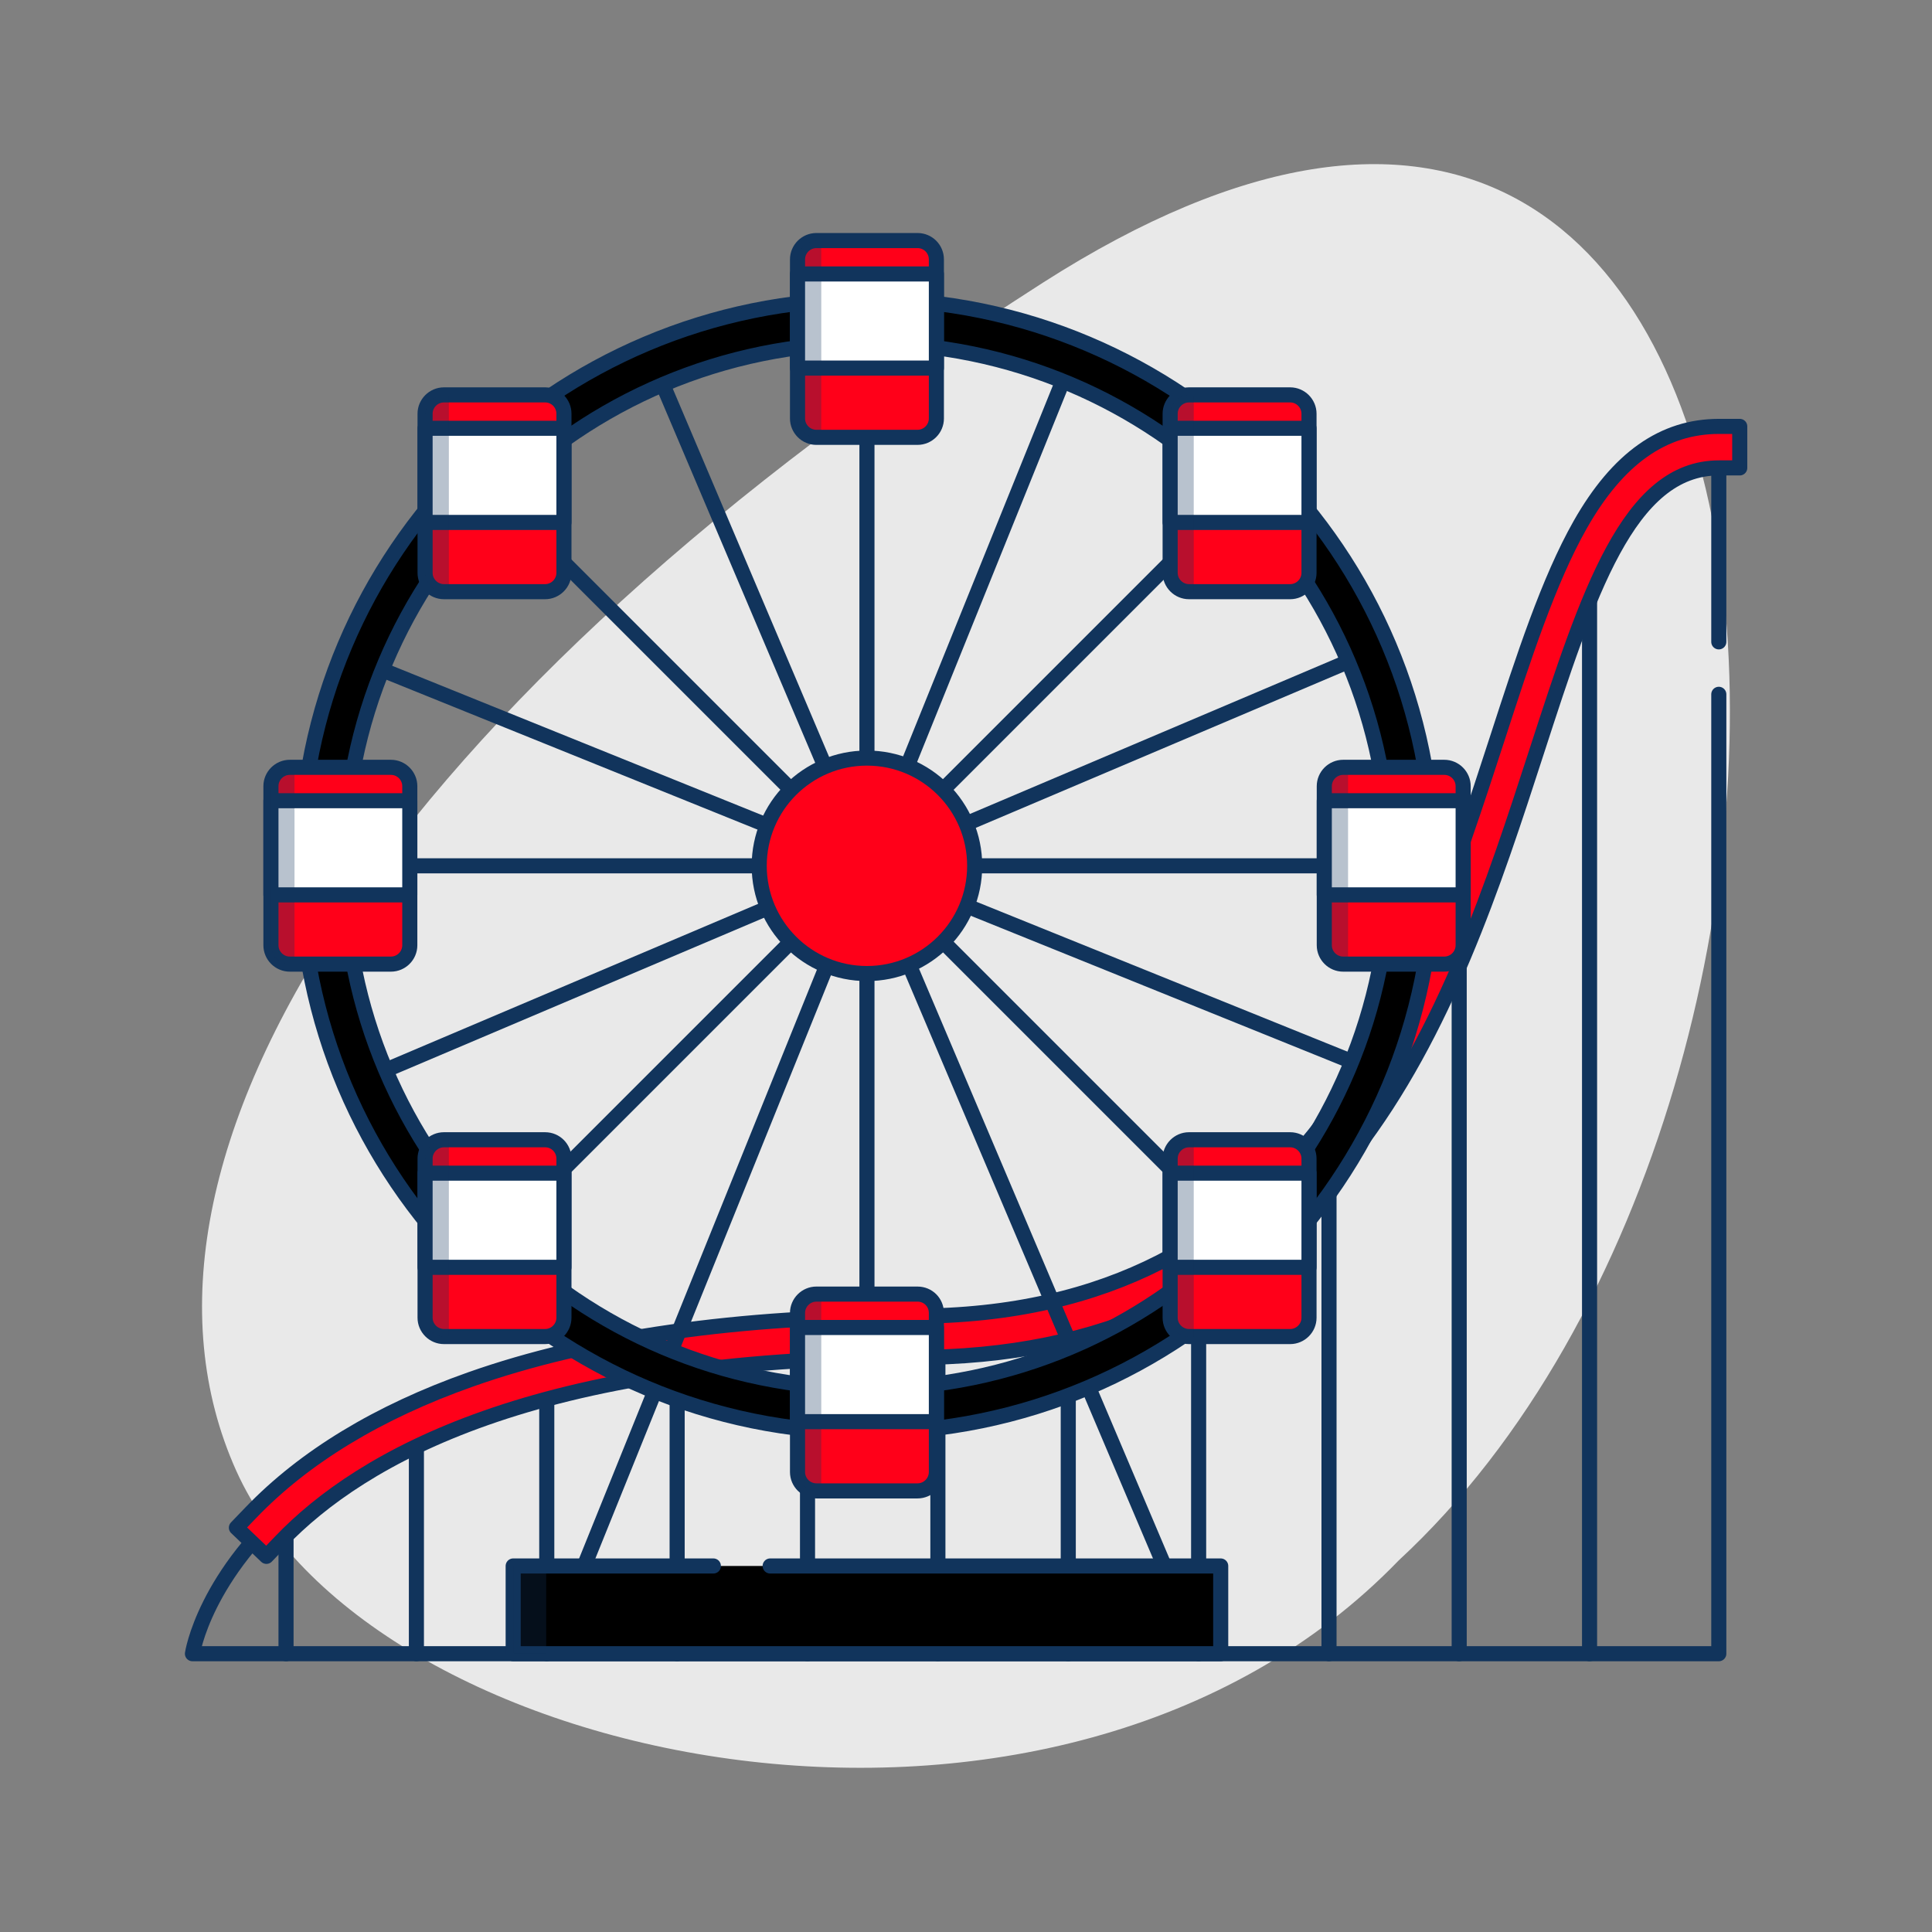
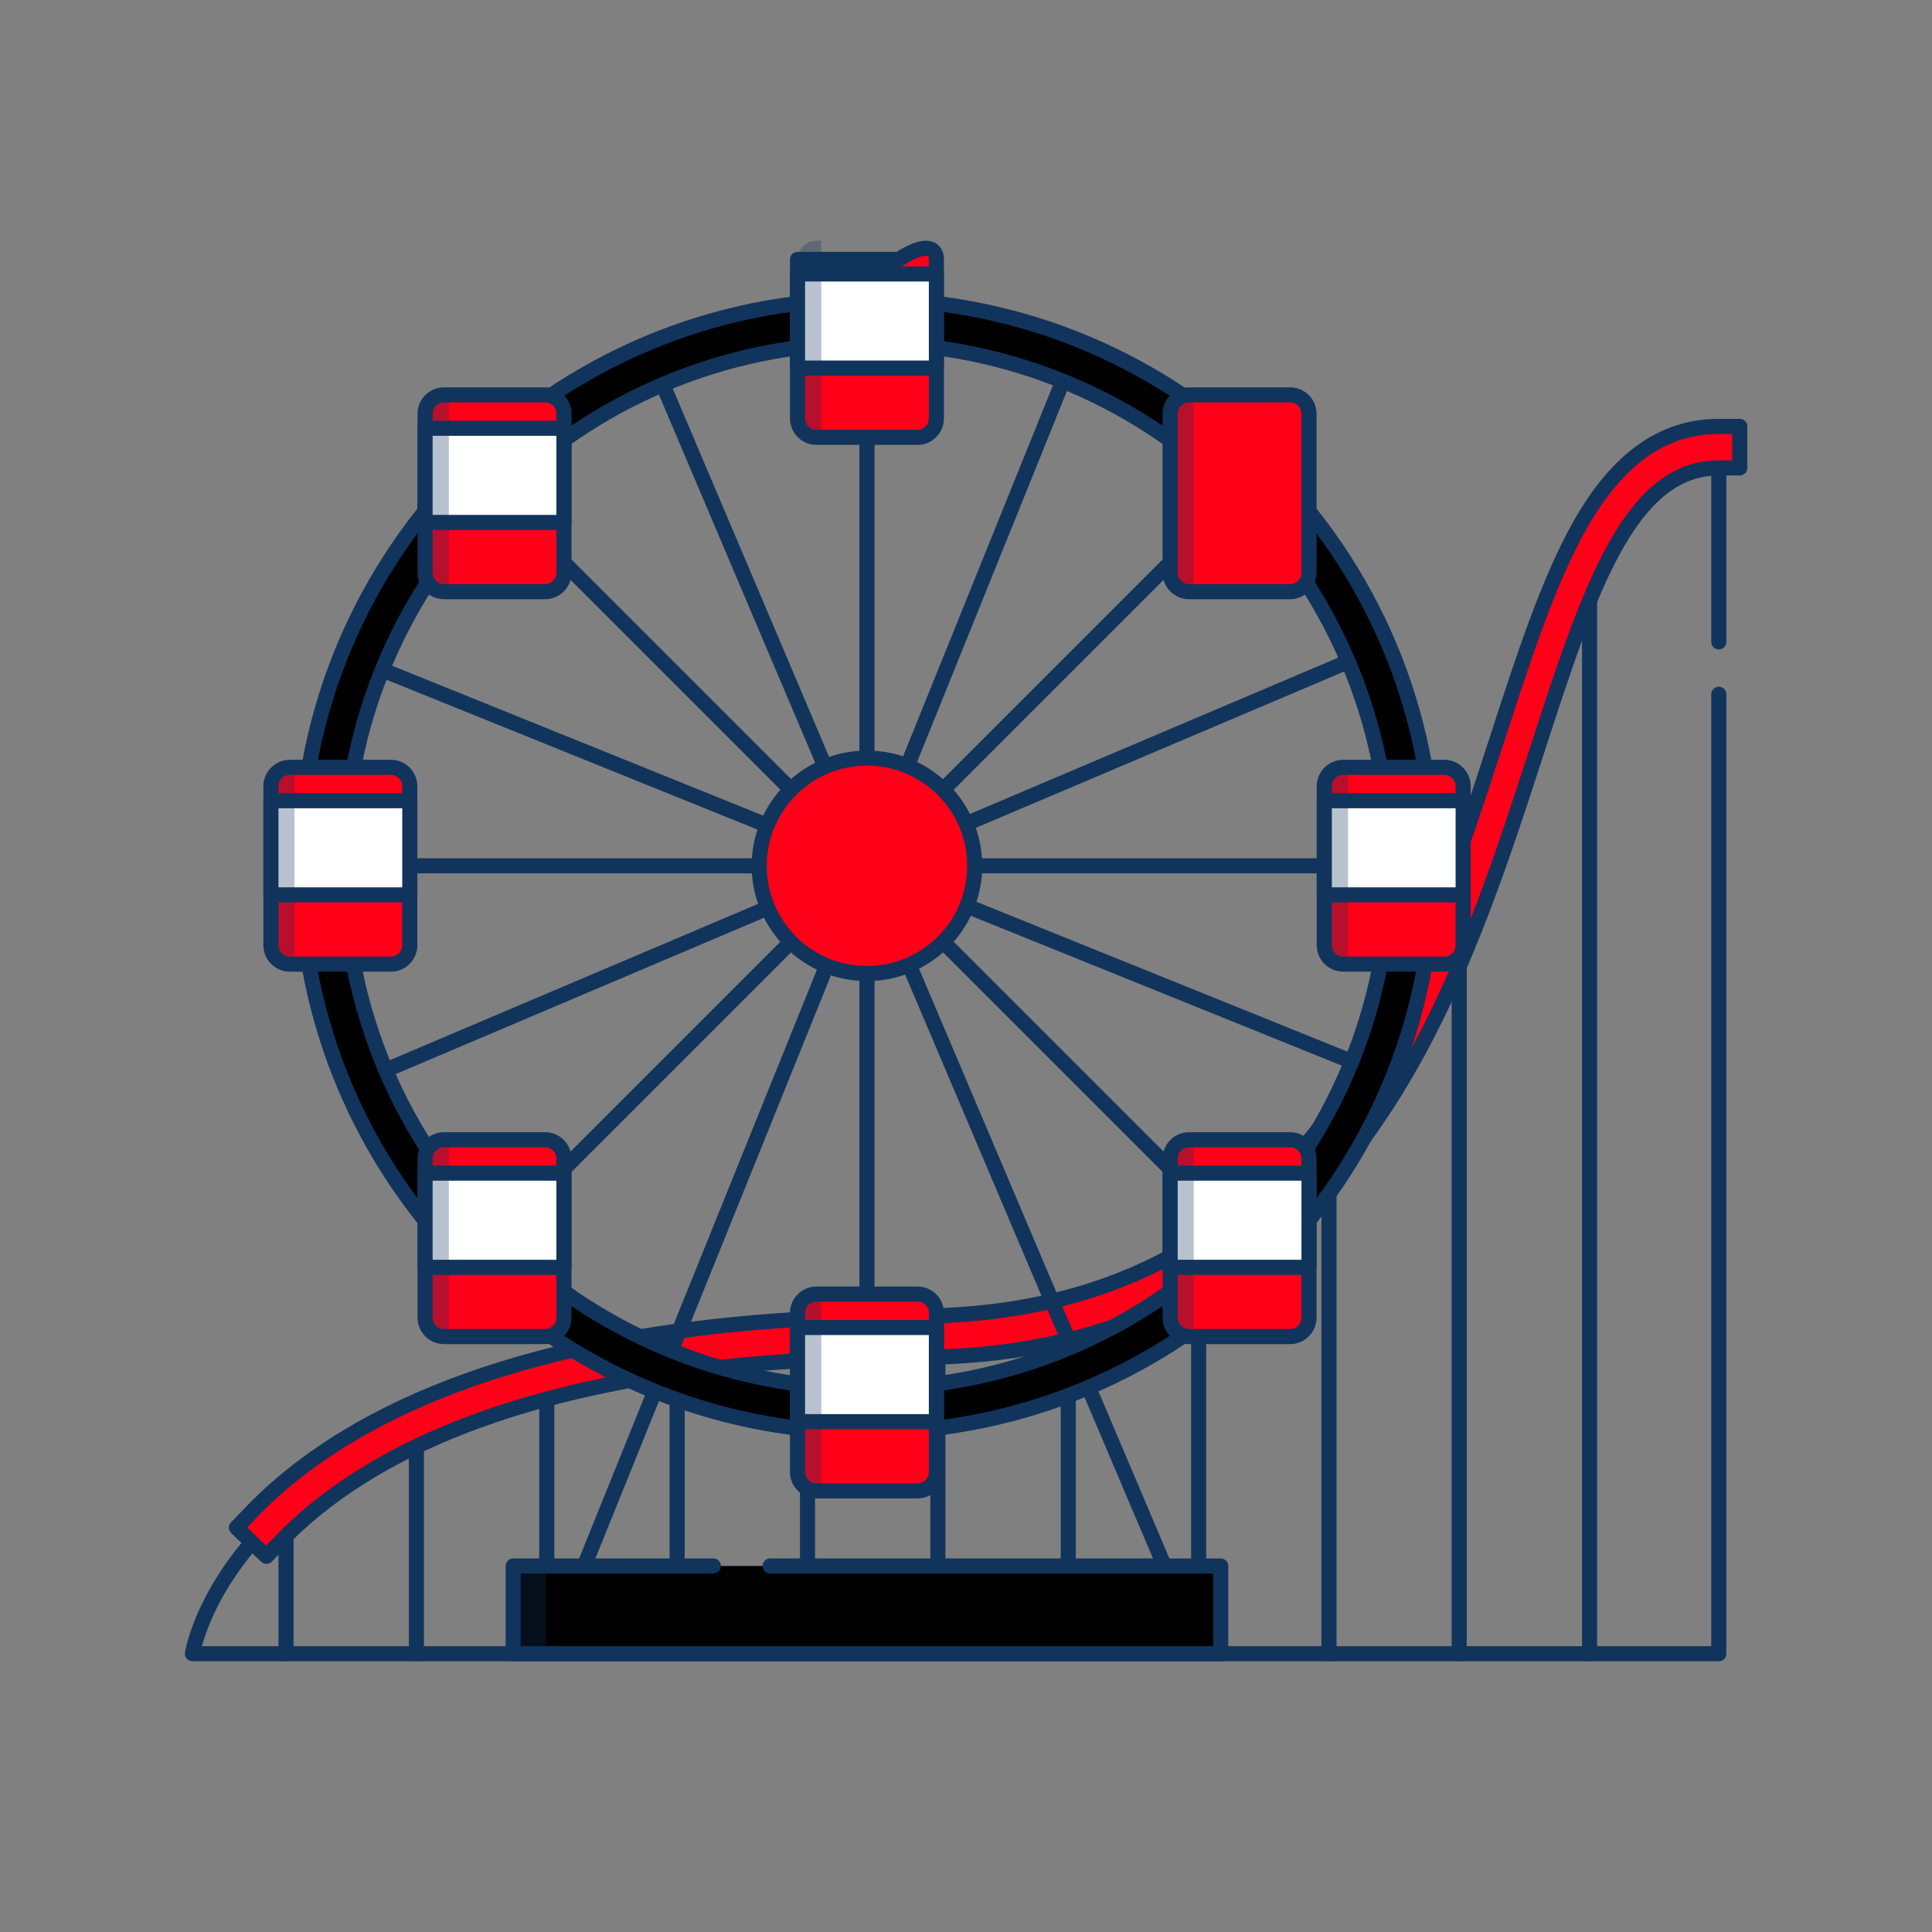
<svg xmlns="http://www.w3.org/2000/svg" version="1.1" id="Layer_1" x="0px" y="0px" viewBox="0 0 1024 1024" style="enable-background:new 0 0 1024 1024;" xml:space="preserve">
  <rect x="0" y="0" width="1024" height="1024" fill="#808080" stroke="none" />
  <style type="text/css">
	.st0{fill:#E9E9E9;}
	.st1{fill:none;stroke:#11345C;stroke-width:8;stroke-linecap:round;stroke-linejoin:round;stroke-miterlimit:10;}
	.st2{fill:#FF0019;stroke:#11345C;stroke-width:8;stroke-linecap:round;stroke-linejoin:round;stroke-miterlimit:10;}
	.st3{fill:#000000;stroke:#11345C;stroke-width:8;stroke-linecap:round;stroke-linejoin:round;stroke-miterlimit:10;}
	.st4{fill:#FFFFFF;stroke:#11345C;stroke-width:8;stroke-linecap:round;stroke-linejoin:round;stroke-miterlimit:10;}
	.st5{opacity:0.3;fill:#11345C;}
</style>
-   <path class="st0" d="M741.4,827c-180.7,187.2-544.9,111.2-616.2-47.5C51,614.2,206.9,371.1,552.8,149.8  C982.2-124.8,1014,574.9,741.4,827z" />
  <g>
    <line class="st1" x1="842.5" y1="876.5" x2="842.5" y2="291.8" />
    <line class="st1" x1="773.4" y1="876.5" x2="773.4" y2="482.8" />
    <line class="st1" x1="704.4" y1="876.5" x2="704.4" y2="609" />
    <line class="st1" x1="635.3" y1="876.5" x2="635.3" y2="670.1" />
    <line class="st1" x1="566.2" y1="876.5" x2="566.2" y2="698.7" />
    <line class="st1" x1="497.1" y1="876.5" x2="497.1" y2="708.2" />
    <line class="st1" x1="428" y1="876.5" x2="428" y2="709.9" />
    <line class="st1" x1="358.9" y1="876.5" x2="358.9" y2="716.5" />
    <line class="st1" x1="289.8" y1="876.5" x2="289.8" y2="730.1" />
    <line class="st1" x1="220.7" y1="876.5" x2="220.7" y2="754.4" />
    <line class="st1" x1="151.6" y1="876.5" x2="151.6" y2="798.9" />
  </g>
  <path class="st1" d="M911,368v508.5H102c0,0,24.7-168,381.8-168S767.2,237,911,237v103.2" />
  <g>
    <path class="st2" d="M141.2,824.9l-15.9-15.2l7.6-7.9c28.4-29.6,67.6-53.4,116.6-70.7c62.9-22.2,141.8-33.5,234.3-33.5   c210.4,0,265.4-169.6,309.7-305.9c14-43.2,27.3-84.1,44.1-113.7c19.9-35,43.9-52,73.5-52h11v22h-11c-47.9,0-69.4,66.4-96.7,150.5   c-22.6,69.7-48.3,148.7-96.6,211.4c-56.8,73.8-133.4,109.6-234,109.6c-199.7,0-292.4,53-335,97.5L141.2,824.9z" />
  </g>
  <g>
    <g>
      <g>
        <g>
          <line class="st1" x1="459.5" y1="746" x2="459.5" y2="171.7" />
          <line class="st1" x1="172.4" y1="458.9" x2="746.7" y2="458.9" />
        </g>
        <g>
          <line class="st1" x1="256.5" y1="661.9" x2="662.6" y2="255.8" />
          <line class="st1" x1="256.5" y1="255.8" x2="662.6" y2="661.9" />
        </g>
      </g>
      <g>
        <g>
          <line class="st1" x1="620.2" y1="837.2" x2="347.4" y2="194.6" />
          <line class="st1" x1="195.2" y1="571.1" x2="723.9" y2="346.7" />
        </g>
        <g>
          <line class="st1" x1="305" y1="841.5" x2="567.1" y2="192.6" />
          <line class="st1" x1="193.3" y1="351.3" x2="725.8" y2="566.4" />
        </g>
      </g>
      <g>
        <path class="st3" d="M459.5,158.6c-165.8,0-300.3,134.4-300.3,300.3s134.4,300.3,300.3,300.3s300.3-134.4,300.3-300.3     S625.4,158.6,459.5,158.6z M459.5,735.9c-153,0-277-124-277-277s124-277,277-277s277,124,277,277S612.5,735.9,459.5,735.9z" />
        <circle class="st2" cx="459.5" cy="458.9" r="57.1" />
        <g>
-           <path class="st2" d="M496.3,137.5v84.3c0,5.5-4.5,10-10,10h-53.6c-5.5,0-10-4.5-10-10v-84.3c0-5.5,4.5-10,10-10h53.6      C491.9,127.5,496.3,132,496.3,137.5z" />
+           <path class="st2" d="M496.3,137.5v84.3c0,5.5-4.5,10-10,10h-53.6c-5.5,0-10-4.5-10-10v-84.3h53.6      C491.9,127.5,496.3,132,496.3,137.5z" />
          <rect x="422.7" y="145.2" class="st4" width="73.6" height="49.9" />
          <path class="st5" d="M435.3,127.5v104.4h-2.5c-5.5,0-10-4.5-10-10v-84.3c0-5.5,4.5-10,10-10H435.3z" />
        </g>
        <g>
          <path class="st2" d="M496.3,695.9v84.3c0,5.5-4.5,10-10,10h-53.6c-5.5,0-10-4.5-10-10v-84.3c0-5.5,4.5-10,10-10h53.6      C491.9,685.9,496.3,690.3,496.3,695.9z" />
          <rect x="422.7" y="703.6" class="st4" width="73.6" height="49.9" />
          <path class="st5" d="M435.3,685.9v104.4h-2.5c-5.5,0-10-4.5-10-10v-84.3c0-5.5,4.5-10,10-10H435.3z" />
        </g>
        <g>
          <path class="st2" d="M693.8,219.3v84.3c0,5.5-4.5,10-10,10h-53.6c-5.5,0-10-4.5-10-10v-84.3c0-5.5,4.5-10,10-10h53.6      C689.3,209.3,693.8,213.8,693.8,219.3z" />
-           <rect x="620.2" y="227" class="st4" width="73.6" height="49.9" />
          <path class="st5" d="M632.7,209.3l0,104.4h-2.5c-5.5,0-10-4.5-10-10v-84.3c0-5.5,4.5-10,10-10H632.7z" />
        </g>
        <g>
          <path class="st2" d="M298.9,614.1l0,84.3c0,5.5-4.5,10-10,10h-53.6c-5.5,0-10-4.5-10-10l0-84.3c0-5.5,4.5-10,10-10h53.6      C294.5,604.1,298.9,608.6,298.9,614.1z" />
          <rect x="225.3" y="621.8" class="st4" width="73.6" height="49.9" />
          <path class="st5" d="M237.9,604.1l0,104.4h-2.5c-5.5,0-10-4.5-10-10l0-84.3c0-5.5,4.5-10,10-10H237.9z" />
        </g>
        <g>
          <path class="st2" d="M775.5,416.7V501c0,5.5-4.5,10-10,10l-53.6,0c-5.5,0-10-4.5-10-10v-84.3c0-5.5,4.5-10,10-10h53.6      C771,406.7,775.5,411.2,775.5,416.7z" />
          <rect x="701.9" y="424.4" class="st4" width="73.6" height="49.9" />
          <path class="st5" d="M714.5,406.7V511l-2.5,0c-5.5,0-10-4.5-10-10v-84.3c0-5.5,4.5-10,10-10H714.5z" />
        </g>
        <g>
          <path class="st2" d="M217.2,416.7l0,84.3c0,5.5-4.5,10-10,10l-53.6,0c-5.5,0-10-4.5-10-10l0-84.3c0-5.5,4.5-10,10-10l53.6,0      C212.7,406.7,217.2,411.2,217.2,416.7z" />
          <rect x="143.6" y="424.4" class="st4" width="73.6" height="49.9" />
          <path class="st5" d="M156.1,406.7l0,104.4h-2.5c-5.5,0-10-4.5-10-10l0-84.3c0-5.5,4.5-10,10-10H156.1z" />
        </g>
        <g>
          <path class="st2" d="M693.8,614.1l0,84.3c0,5.5-4.5,10-10,10h-53.6c-5.5,0-10-4.5-10-10l0-84.3c0-5.5,4.5-10,10-10l53.6,0      C689.3,604.1,693.8,608.6,693.8,614.1z" />
          <rect x="620.2" y="621.8" class="st4" width="73.6" height="49.9" />
          <path class="st5" d="M632.7,604.1l0,104.4h-2.5c-5.5,0-10-4.5-10-10l0-84.3c0-5.5,4.5-10,10-10H632.7z" />
        </g>
        <g>
          <path class="st2" d="M298.9,219.3l0,84.3c0,5.5-4.5,10-10,10l-53.6,0c-5.5,0-10-4.5-10-10l0-84.3c0-5.5,4.5-10,10-10l53.6,0      C294.5,209.3,298.9,213.8,298.9,219.3z" />
          <rect x="225.3" y="227" class="st4" width="73.6" height="49.9" />
          <path class="st5" d="M237.9,209.3l0,104.4h-2.5c-5.5,0-10-4.5-10-10l0-84.3c0-5.5,4.5-10,10-10H237.9z" />
        </g>
      </g>
    </g>
    <polyline class="st3" points="408.2,830 647,830 647,876.5 272,876.5 272,830 378.1,830  " />
    <rect x="272" y="830" class="st5" width="17.5" height="46.5" />
  </g>
</svg>